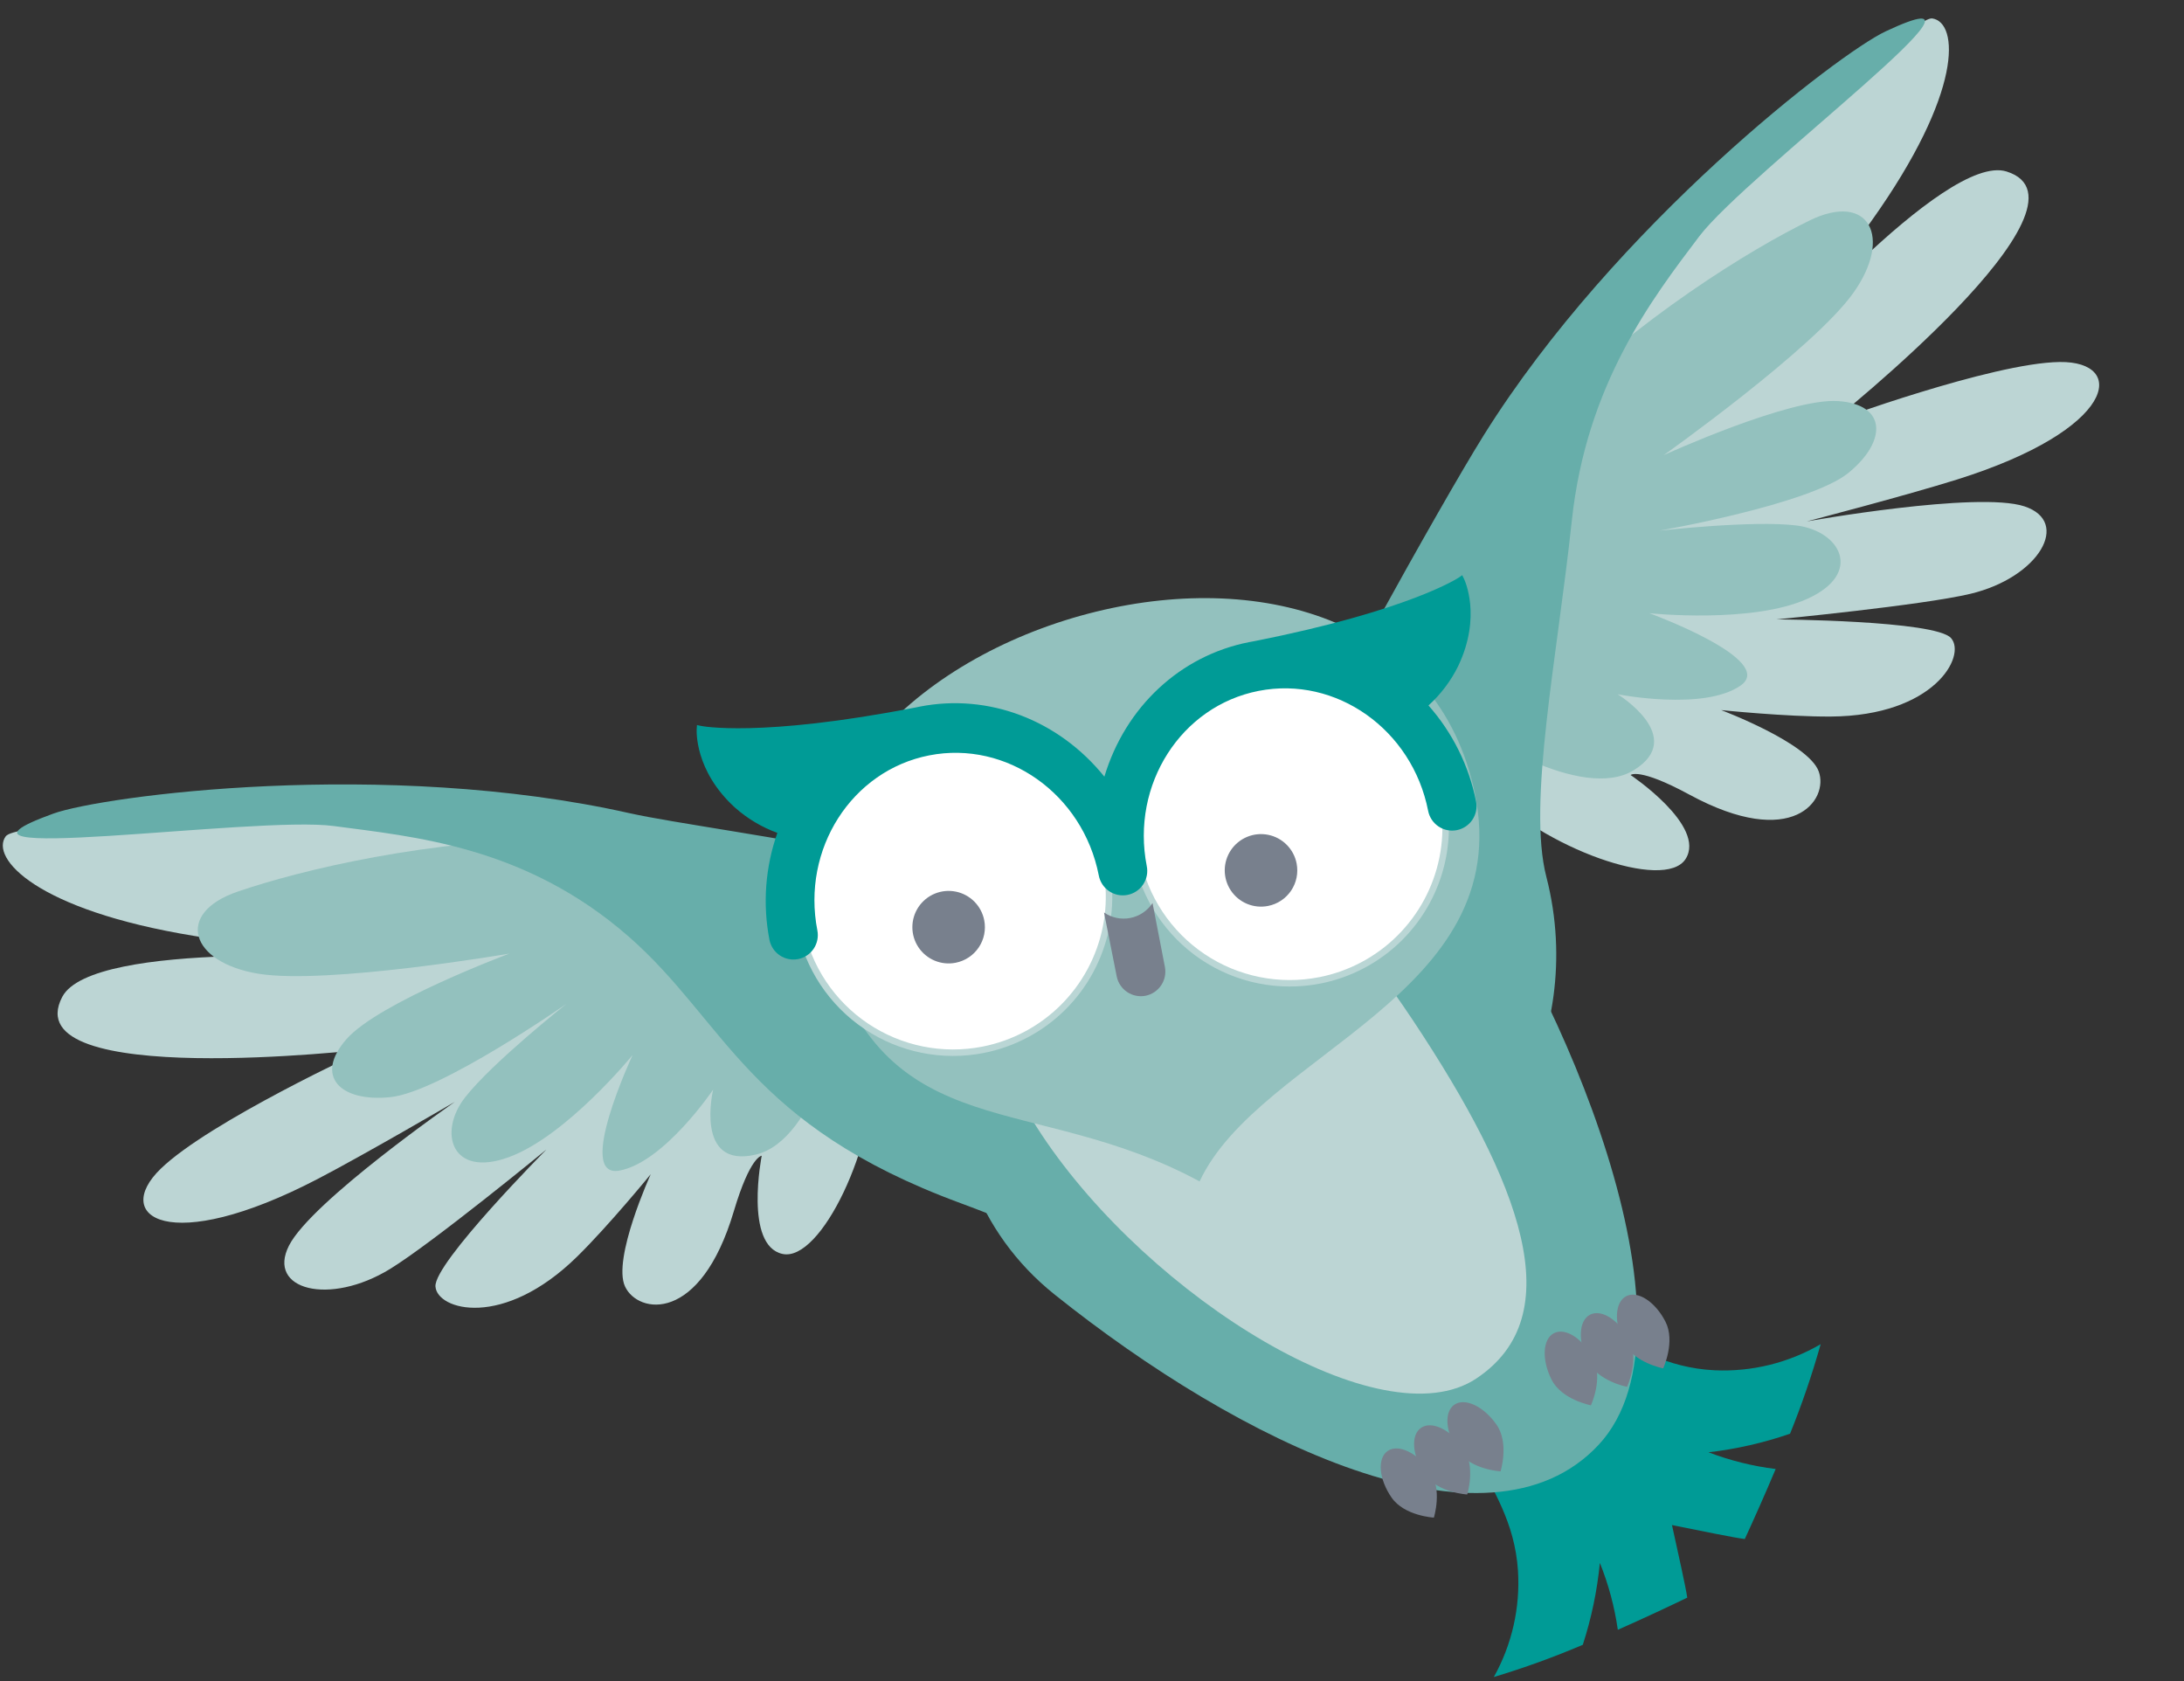
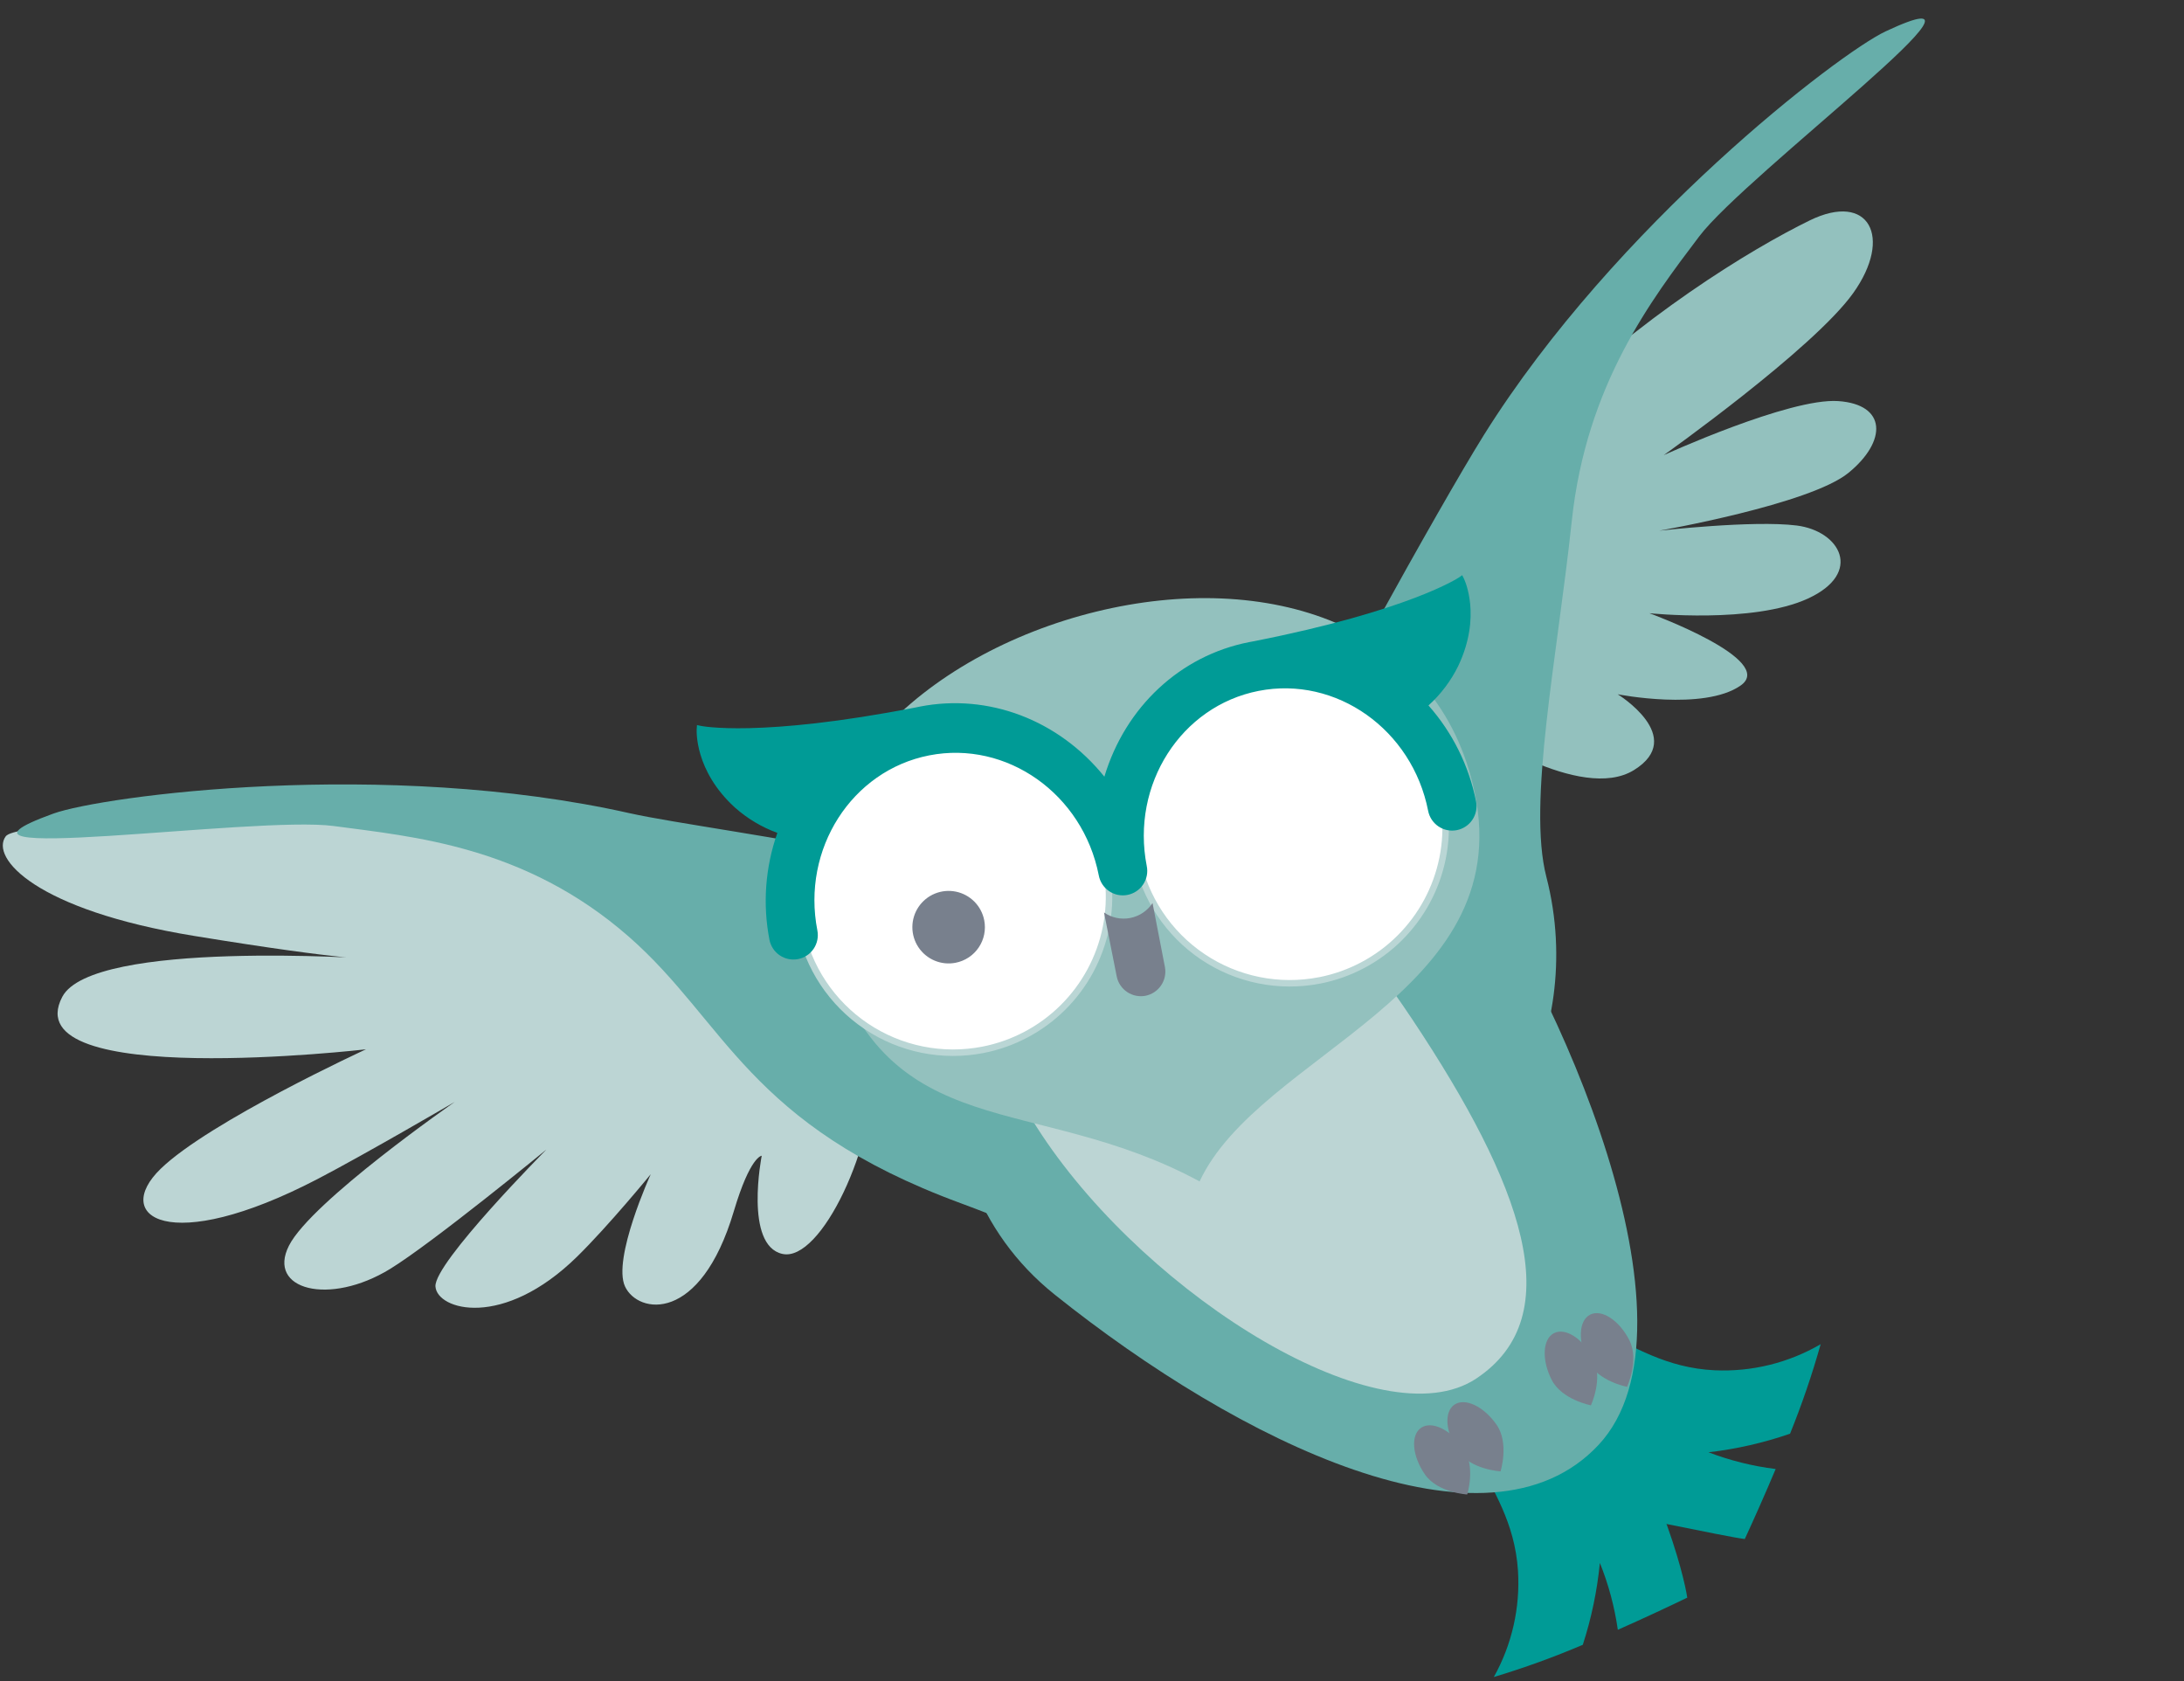
<svg xmlns="http://www.w3.org/2000/svg" width="430" height="331" viewBox="0 0 430 331" fill="none">
  <rect x="0" y="0" width="430" height="331" fill="#333333" stroke="none" />
  <g clip-path="url(#clip0_1023_1129)">
-     <path d="M310.657 265.96C320.043 268.949 323.487 264.817 325.616 282.066C326.511 289.339 331.575 310.189 332.198 314.52C328.243 316.423 323.533 318.633 318.526 320.846C317.883 316.332 316.697 311.912 314.994 307.682C314.458 313.161 313.33 318.566 311.63 323.803C305.913 326.238 300.066 328.355 294.114 330.144C297.679 323.765 299.33 316.493 298.869 309.2C297.609 289.897 281.029 283.997 291.575 264.486C311.626 227.38 307.701 278.791 310.651 265.956" fill="#009B96" />
+     <path d="M310.657 265.96C326.511 289.339 331.575 310.189 332.198 314.52C328.243 316.423 323.533 318.633 318.526 320.846C317.883 316.332 316.697 311.912 314.994 307.682C314.458 313.161 313.33 318.566 311.63 323.803C305.913 326.238 300.066 328.355 294.114 330.144C297.679 323.765 299.33 316.493 298.869 309.2C297.609 289.897 281.029 283.997 291.575 264.486C311.626 227.38 307.701 278.791 310.651 265.956" fill="#009B96" />
    <path d="M294.586 282.326C297.745 291.656 293.676 295.171 310.962 296.989C318.251 297.753 339.188 302.439 343.527 302.979C345.36 298.993 347.484 294.243 349.605 289.196C345.08 288.636 340.639 287.53 336.379 285.902C341.848 285.269 347.232 284.043 352.436 282.247C354.767 276.488 356.779 270.605 358.463 264.625C352.149 268.304 344.908 270.087 337.607 269.759C318.29 268.847 312.082 252.384 292.768 263.279C256.031 284.002 307.363 279.142 294.585 282.325" fill="#009B96" />
    <path d="M197.064 209.085C197.064 209.085 165.447 165.523 129.171 162.645C92.894 159.768 4.277 160.375 1.138 164.628C-2.002 168.88 7.081 179.163 38.217 184.247C69.354 189.33 73.357 188.753 73.357 188.753C73.357 188.753 18.219 184.914 12.262 196.239C2.595 214.614 72.052 206.574 72.052 206.574C72.052 206.574 41.267 220.752 31.624 230.103C21.981 239.453 33.085 247.427 62.551 232.094C71.962 227.196 89.54 216.923 89.54 216.923C89.54 216.923 61.293 236.532 56.891 245.225C52.49 253.918 64.839 257.141 76.794 249.814C85.206 244.658 107.584 226.3 107.584 226.3C107.584 226.3 85.426 248.617 85.736 253.261C86.045 257.904 99.05 261.708 113.649 247.363C119.94 241.178 128.123 231.158 128.123 231.158C128.123 231.158 120.523 247.838 123.062 253.269C125.6 258.7 137.864 260.682 144.474 238.467C147.724 227.553 149.971 227.526 149.971 227.526C149.971 227.526 146.478 245.179 154.054 246.852C161.63 248.525 172.538 225.401 172.088 209.256C171.638 193.111 188.629 205.874 188.629 205.874C188.629 205.874 210.018 224.651 197.065 209.089" fill="#BCD5D4" />
-     <path d="M275.102 172.646C275.102 172.646 266.33 119.686 289.626 92.172C312.922 64.658 375.235 2.836 380.441 3.63C385.646 4.424 386.586 18.065 368.443 43.526C350.3 68.988 347.094 71.395 347.094 71.395C347.094 71.395 382.88 29.949 395.061 33.76C414.824 39.939 360.626 83.056 360.626 83.056C360.626 83.056 392.168 71.439 405.525 71.265C418.882 71.092 416.774 84.521 385.335 94.394C375.295 97.548 355.742 102.644 355.742 102.644C355.742 102.644 389.357 96.642 398.585 99.684C407.814 102.726 401.474 113.677 387.937 116.903C378.409 119.172 349.781 121.933 349.781 121.933C349.781 121.933 381.062 122.12 384.135 125.617C387.209 129.113 380.819 140.933 360.461 141.061C351.687 141.119 338.876 139.792 338.876 139.792C338.876 139.792 355.999 146.229 358.073 151.844C360.146 157.458 352.987 167.477 332.633 156.441C322.634 151.017 321.046 152.577 321.046 152.577C321.046 152.577 335.987 162.582 331.881 169.087C327.775 175.592 303.782 166.931 292.66 155.214C281.539 143.498 278.712 164.446 278.712 164.446C278.712 164.446 277.071 192.729 275.098 172.642" fill="#BCD5D4" />
    <path d="M289.687 143.365C289.687 143.365 311.21 158.103 321.709 151.598C332.209 145.092 318.501 136.677 318.501 136.677C318.501 136.677 335.399 140.014 342.684 134.972C349.969 129.93 324.75 120.721 324.75 120.721C324.75 120.721 345.092 122.849 355.988 117.819C366.885 112.789 362.317 104.522 353.713 103.45C345.108 102.377 326.68 104.476 326.68 104.476C326.68 104.476 356.369 99.294 363.96 93.072C371.552 86.85 371.505 79.619 361.91 78.959C352.316 78.299 327.564 89.601 327.564 89.601C327.564 89.601 356.978 68.734 364.859 57.714C372.74 46.695 367.975 37.689 356.311 43.392C344.648 49.095 322.668 62.503 302.963 82.108C283.259 101.713 275.758 134.691 289.687 143.365Z" fill="#93C1BE" />
    <path d="M292.123 85.691C283.499 99.496 257.094 147.118 252.208 158.683C239.327 189.188 274.676 214.551 280.387 221.445C292.008 235.481 312.868 205.149 304.459 172.626C300.705 158.108 306.606 129.373 309.464 102.543C312.322 75.714 325.219 58.876 334.538 46.556C343.857 34.236 399.006 -6.834 371.267 6.168C362.121 10.454 318.084 44.177 292.123 85.691Z" fill="#67AEAA" />
-     <path d="M165.731 198.784C165.731 198.784 160.932 224.444 148.794 227.299C136.657 230.154 140.412 214.5 140.412 214.5C140.412 214.5 130.75 228.836 121.956 230.449C113.163 232.061 124.559 207.684 124.559 207.684C124.559 207.684 111.581 223.612 100.22 227.79C88.858 231.969 86.201 222.903 91.564 216.041C96.927 209.179 111.563 197.593 111.563 197.593C111.563 197.593 86.699 214.992 76.834 215.993C66.969 216.994 61.839 211.855 68.202 204.585C74.564 197.314 100.292 187.73 100.292 187.73C100.292 187.73 64.407 193.878 50.912 191.697C37.417 189.515 34.372 179.788 46.755 175.538C59.139 171.289 84.411 165.161 112.473 165.006C140.535 164.851 169.46 182.787 165.731 198.783" fill="#93C1BE" />
    <path d="M124.101 160.117C140.169 163.74 211.612 171.944 204.987 183.364C189.961 209.255 224.723 230.502 225.588 239.446C227.35 257.651 220.815 248.535 189.119 236.858C147.226 221.429 142.975 201.19 123.795 184.391C103.323 166.47 81.213 164.702 65.716 162.614C50.219 160.526 -18.666 170.719 10.489 160.172C20.1 156.695 75.769 149.218 124.101 160.121" fill="#67AEAA" />
    <path d="M308.692 280.301C301.985 291.028 288.607 294.762 278.814 288.641C269.021 282.52 266.516 268.853 273.221 258.126C279.926 247.399 293.306 243.663 303.101 249.785C312.897 255.908 315.4 269.571 308.691 280.299" fill="#67AEAA" />
    <path d="M314.719 284.463C336.614 261.033 306.338 193.666 287.545 168.218C256.424 126.068 229.057 135.276 207.164 158.706C185.271 182.135 176.62 230.045 207.665 254.868C244.023 283.942 292.824 307.892 314.719 284.463Z" fill="#67AEAA" />
    <path d="M290.667 271.379C309.277 259.002 299.54 232.972 278.173 200.843C256.807 168.713 239.261 158.265 217.114 164.094C198.833 168.904 183.758 191.308 205.128 223.436C226.499 255.565 272.067 283.755 290.672 271.379" fill="#BCD5D4" />
    <path d="M236.183 232.578C247.971 207.344 298.65 195.804 290.362 156.117C283.353 122.554 249.23 112.235 215.828 120.409C182.426 128.583 152.707 154.602 163.006 187.285C175.212 226.013 203.403 214.876 236.183 232.578Z" fill="#93C1BE" />
    <path d="M193.547 206.668C199.506 205.502 204.986 202.596 209.294 198.315C213.601 194.035 216.542 188.574 217.745 182.622C218.949 176.67 218.36 170.495 216.054 164.878C213.748 159.261 209.827 154.454 204.789 151.065C199.751 147.676 193.82 145.857 187.748 145.838C181.676 145.819 175.735 147.602 170.675 150.96C165.616 154.318 161.667 159.101 159.326 164.704C156.985 170.307 156.359 176.478 157.526 182.437C158.3 186.394 159.845 190.159 162.075 193.518C164.304 196.876 167.173 199.763 170.518 202.013C173.863 204.263 177.618 205.832 181.57 206.631C185.521 207.43 189.591 207.442 193.547 206.668Z" fill="white" />
    <path d="M193.547 206.668C199.506 205.502 204.986 202.596 209.294 198.315C213.601 194.035 216.542 188.574 217.745 182.622C218.949 176.67 218.36 170.495 216.054 164.878C213.748 159.261 209.827 154.454 204.789 151.065C199.751 147.676 193.82 145.857 187.748 145.838C181.676 145.819 175.735 147.602 170.675 150.96C165.616 154.318 161.667 159.101 159.326 164.704C156.985 170.307 156.359 176.478 157.526 182.437C158.3 186.394 159.845 190.159 162.075 193.518C164.304 196.876 167.173 199.763 170.518 202.013C173.863 204.263 177.618 205.832 181.57 206.631C185.521 207.43 189.591 207.442 193.547 206.668Z" stroke="#BAD6D5" stroke-width="1.275" stroke-miterlimit="10" />
    <path d="M259.827 193.005C265.786 191.839 271.265 188.933 275.572 184.652C279.879 180.372 282.82 174.911 284.023 168.96C285.226 163.008 284.638 156.834 282.331 151.217C280.025 145.6 276.106 140.793 271.068 137.403C266.03 134.014 260.1 132.195 254.028 132.176C247.956 132.157 242.015 133.939 236.955 137.296C231.896 140.654 227.946 145.436 225.605 151.038C223.264 156.641 222.636 162.812 223.802 168.771C225.366 176.761 230.04 183.802 236.796 188.346C243.551 192.89 251.835 194.564 259.826 193" fill="white" />
    <path d="M259.827 193.005C265.786 191.839 271.265 188.933 275.572 184.652C279.879 180.372 282.82 174.911 284.023 168.96C285.226 163.008 284.638 156.834 282.331 151.217C280.025 145.6 276.106 140.793 271.068 137.403C266.03 134.014 260.1 132.195 254.028 132.176C247.956 132.157 242.015 133.939 236.955 137.296C231.896 140.654 227.946 145.436 225.605 151.038C223.264 156.641 222.636 162.812 223.802 168.771C225.366 176.761 230.04 183.802 236.796 188.346C243.551 192.89 251.835 194.564 259.826 193" stroke="#BAD6D5" stroke-width="1.275" stroke-miterlimit="10" />
    <path d="M217.369 179.642L219.877 192.275C220.141 193.516 220.881 194.603 221.937 195.305C222.993 196.007 224.282 196.268 225.528 196.032L225.549 196.027C226.791 195.775 227.886 195.048 228.599 194C229.312 192.953 229.588 191.668 229.367 190.42L226.919 177.775C226.421 178.532 225.777 179.182 225.025 179.687C224.273 180.192 223.428 180.542 222.538 180.716C221.649 180.89 220.734 180.885 219.847 180.701C218.96 180.516 218.119 180.157 217.373 179.643" fill="#78808D" />
    <path d="M287.114 131.087C291.757 121.313 288.359 114.185 288.214 113.884L287.887 113.235L287.302 113.644C287.215 113.71 277.564 120.186 246.8 126.251C246.69 126.266 246.104 126.376 245.923 126.414C232.39 129.061 221.571 139.156 217.437 152.897C208.431 141.726 194.608 136.457 181.073 139.109C180.891 139.145 180.342 139.257 180.259 139.279C149.449 145.274 138.034 142.918 137.924 142.889L137.227 142.733L137.172 143.457C137.152 143.784 136.692 151.671 144.685 158.965C147.135 161.143 149.972 162.84 153.05 163.968C150.671 170.72 150.134 177.984 151.494 185.013C151.616 185.633 151.858 186.222 152.207 186.748C152.556 187.274 153.005 187.726 153.529 188.078C154.053 188.431 154.641 188.676 155.26 188.801C155.878 188.927 156.516 188.928 157.135 188.807C157.755 188.686 158.344 188.444 158.87 188.095C159.396 187.746 159.848 187.296 160.2 186.773C160.553 186.249 160.798 185.661 160.923 185.042C161.048 184.423 161.05 183.786 160.929 183.167C157.793 167.155 167.677 151.696 182.952 148.706C198.227 145.715 213.199 156.305 216.333 172.325C216.448 172.951 216.687 173.548 217.035 174.081C217.382 174.614 217.832 175.073 218.358 175.431C218.885 175.789 219.477 176.039 220.1 176.167C220.724 176.294 221.366 176.297 221.991 176.175C222.616 176.052 223.21 175.807 223.739 175.454C224.268 175.1 224.722 174.645 225.074 174.115C225.426 173.584 225.67 172.99 225.79 172.365C225.911 171.74 225.907 171.097 225.777 170.474C222.644 154.464 232.527 139.005 247.802 136.013C263.077 133.02 278.049 143.618 281.183 159.632C281.428 160.883 282.16 161.985 283.218 162.697C284.275 163.408 285.573 163.671 286.824 163.426C288.075 163.181 289.177 162.449 289.889 161.391C290.601 160.333 290.863 159.036 290.618 157.785C289.224 150.765 285.991 144.24 281.249 138.879C283.677 136.678 285.667 134.037 287.113 131.096" fill="#009B96" />
    <path d="M188.151 189.532C186.765 189.805 185.329 189.661 184.025 189.117C182.721 188.573 181.607 187.655 180.825 186.478C180.043 185.302 179.628 183.92 179.632 182.507C179.636 181.094 180.059 179.714 180.847 178.542C181.636 177.37 182.754 176.458 184.061 175.921C185.368 175.385 186.805 175.248 188.189 175.529C189.574 175.809 190.844 176.494 191.84 177.497C192.835 178.499 193.51 179.775 193.78 181.162C193.961 182.081 193.959 183.027 193.774 183.945C193.589 184.864 193.224 185.737 192.701 186.514C192.178 187.292 191.507 187.959 190.727 188.476C189.946 188.994 189.07 189.353 188.151 189.532Z" fill="#78808D" />
-     <path d="M249.654 178.35C248.268 178.623 246.832 178.478 245.528 177.934C244.224 177.391 243.11 176.473 242.328 175.296C241.546 174.119 241.131 172.737 241.135 171.324C241.139 169.911 241.562 168.532 242.35 167.359C243.139 166.187 244.257 165.275 245.564 164.739C246.871 164.202 248.308 164.065 249.693 164.346C251.077 164.626 252.348 165.311 253.343 166.314C254.338 167.317 255.014 168.592 255.284 169.979C255.464 170.898 255.462 171.844 255.277 172.763C255.092 173.681 254.727 174.554 254.205 175.332C253.682 176.109 253.011 176.776 252.23 177.294C251.449 177.812 250.574 178.171 249.654 178.35Z" fill="#78808D" />
    <path d="M313.23 276.659C313.23 276.659 315.687 271.388 313.682 267.463C311.676 263.538 308.217 261.294 305.961 262.448C303.706 263.602 303.504 267.719 305.507 271.645C307.511 275.57 313.23 276.659 313.23 276.659Z" fill="#78808D" />
    <path d="M320.344 273.019C320.344 273.019 322.801 267.747 320.794 263.823C318.786 259.898 315.331 257.654 313.073 258.808C310.816 259.962 310.616 264.079 312.622 268.004C314.627 271.929 320.344 273.019 320.344 273.019Z" fill="#78808D" />
-     <path d="M327.456 269.381C327.456 269.381 329.914 264.109 327.906 260.185C325.899 256.261 322.443 254.016 320.186 255.17C317.929 256.325 317.728 260.442 319.734 264.367C321.74 268.292 327.456 269.381 327.456 269.381Z" fill="#78808D" />
-     <path d="M282.311 298.762C282.311 298.762 284.046 293.212 281.528 289.589C279.009 285.966 275.292 284.203 273.208 285.648C271.123 287.093 271.473 291.198 273.985 294.822C276.498 298.446 282.307 298.763 282.307 298.763" fill="#78808D" />
    <path d="M288.876 294.208C288.876 294.208 290.609 288.658 288.093 285.035C285.576 281.412 281.859 279.648 279.775 281.093C277.69 282.538 278.038 286.643 280.552 290.267C283.067 293.891 288.874 294.208 288.874 294.208" fill="#78808D" />
    <path d="M295.441 289.654C295.441 289.654 297.176 284.103 294.657 280.481C292.139 276.858 288.422 275.094 286.337 276.539C284.253 277.984 284.603 282.089 287.115 285.713C289.628 289.337 295.437 289.654 295.437 289.654" fill="#78808D" />
  </g>
  <defs>
    <clipPath id="clip0_1023_1129">
      <rect width="430" height="330.144" fill="white" />
    </clipPath>
  </defs>
</svg>